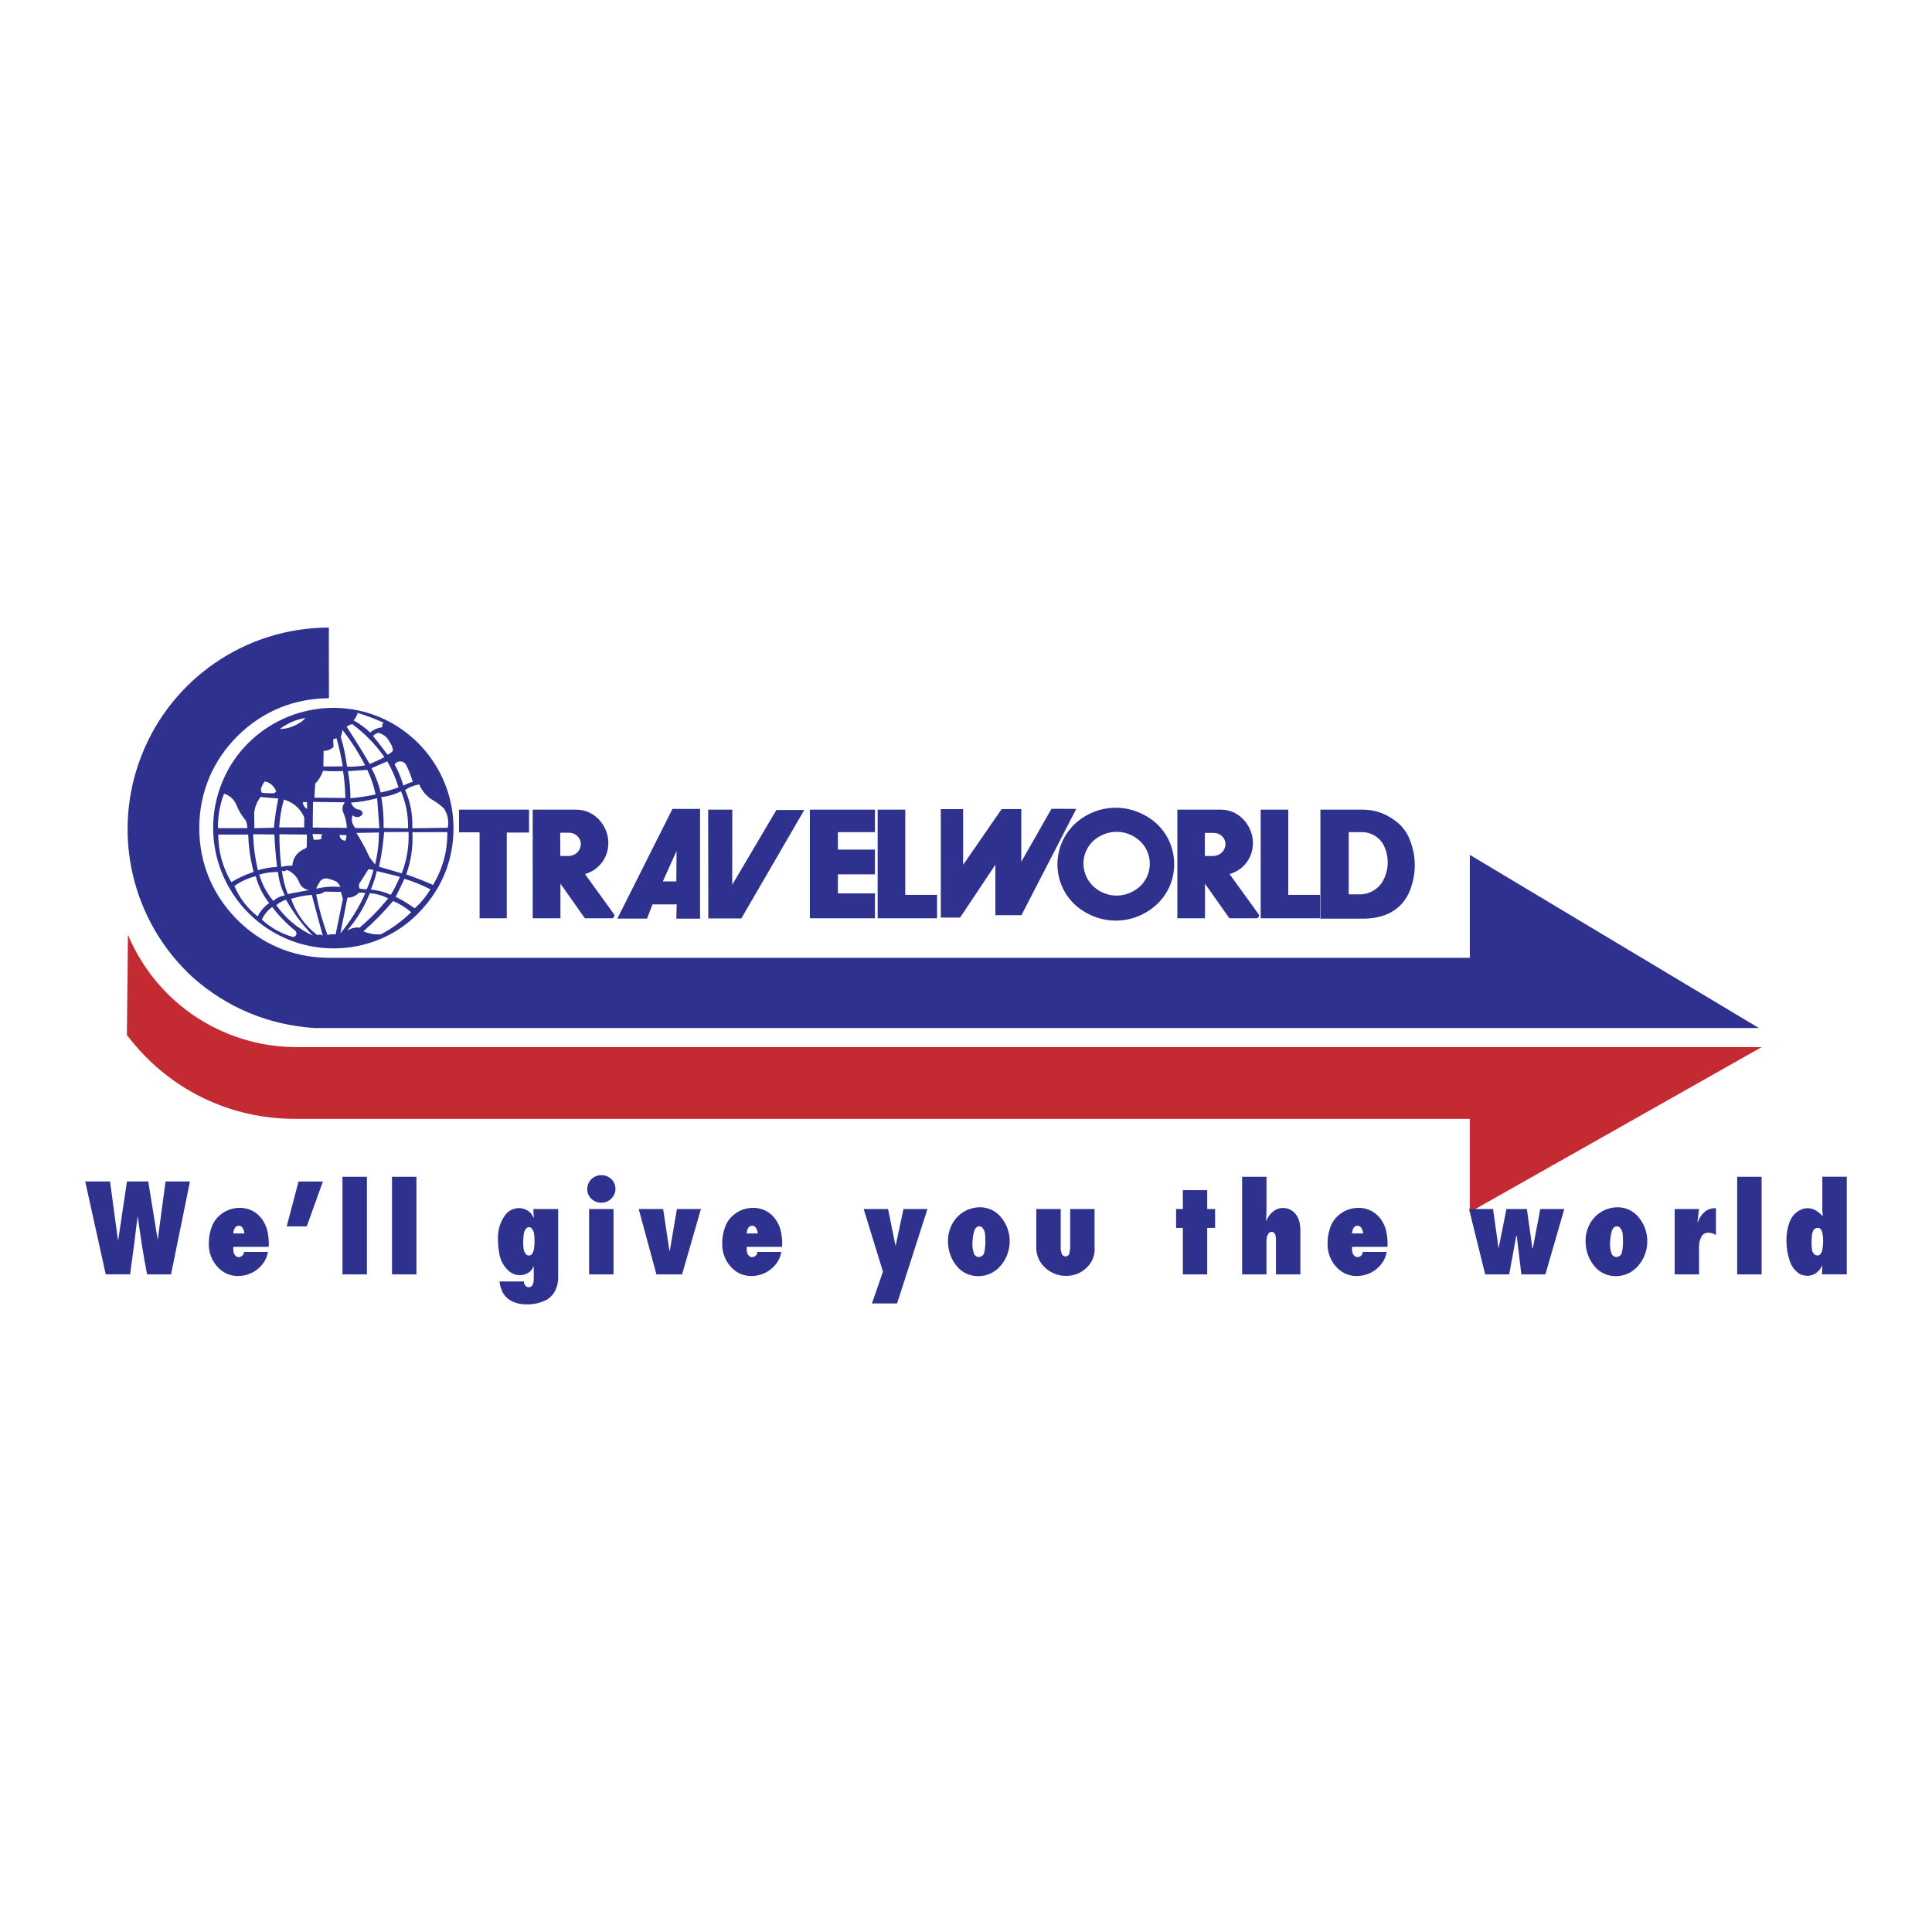
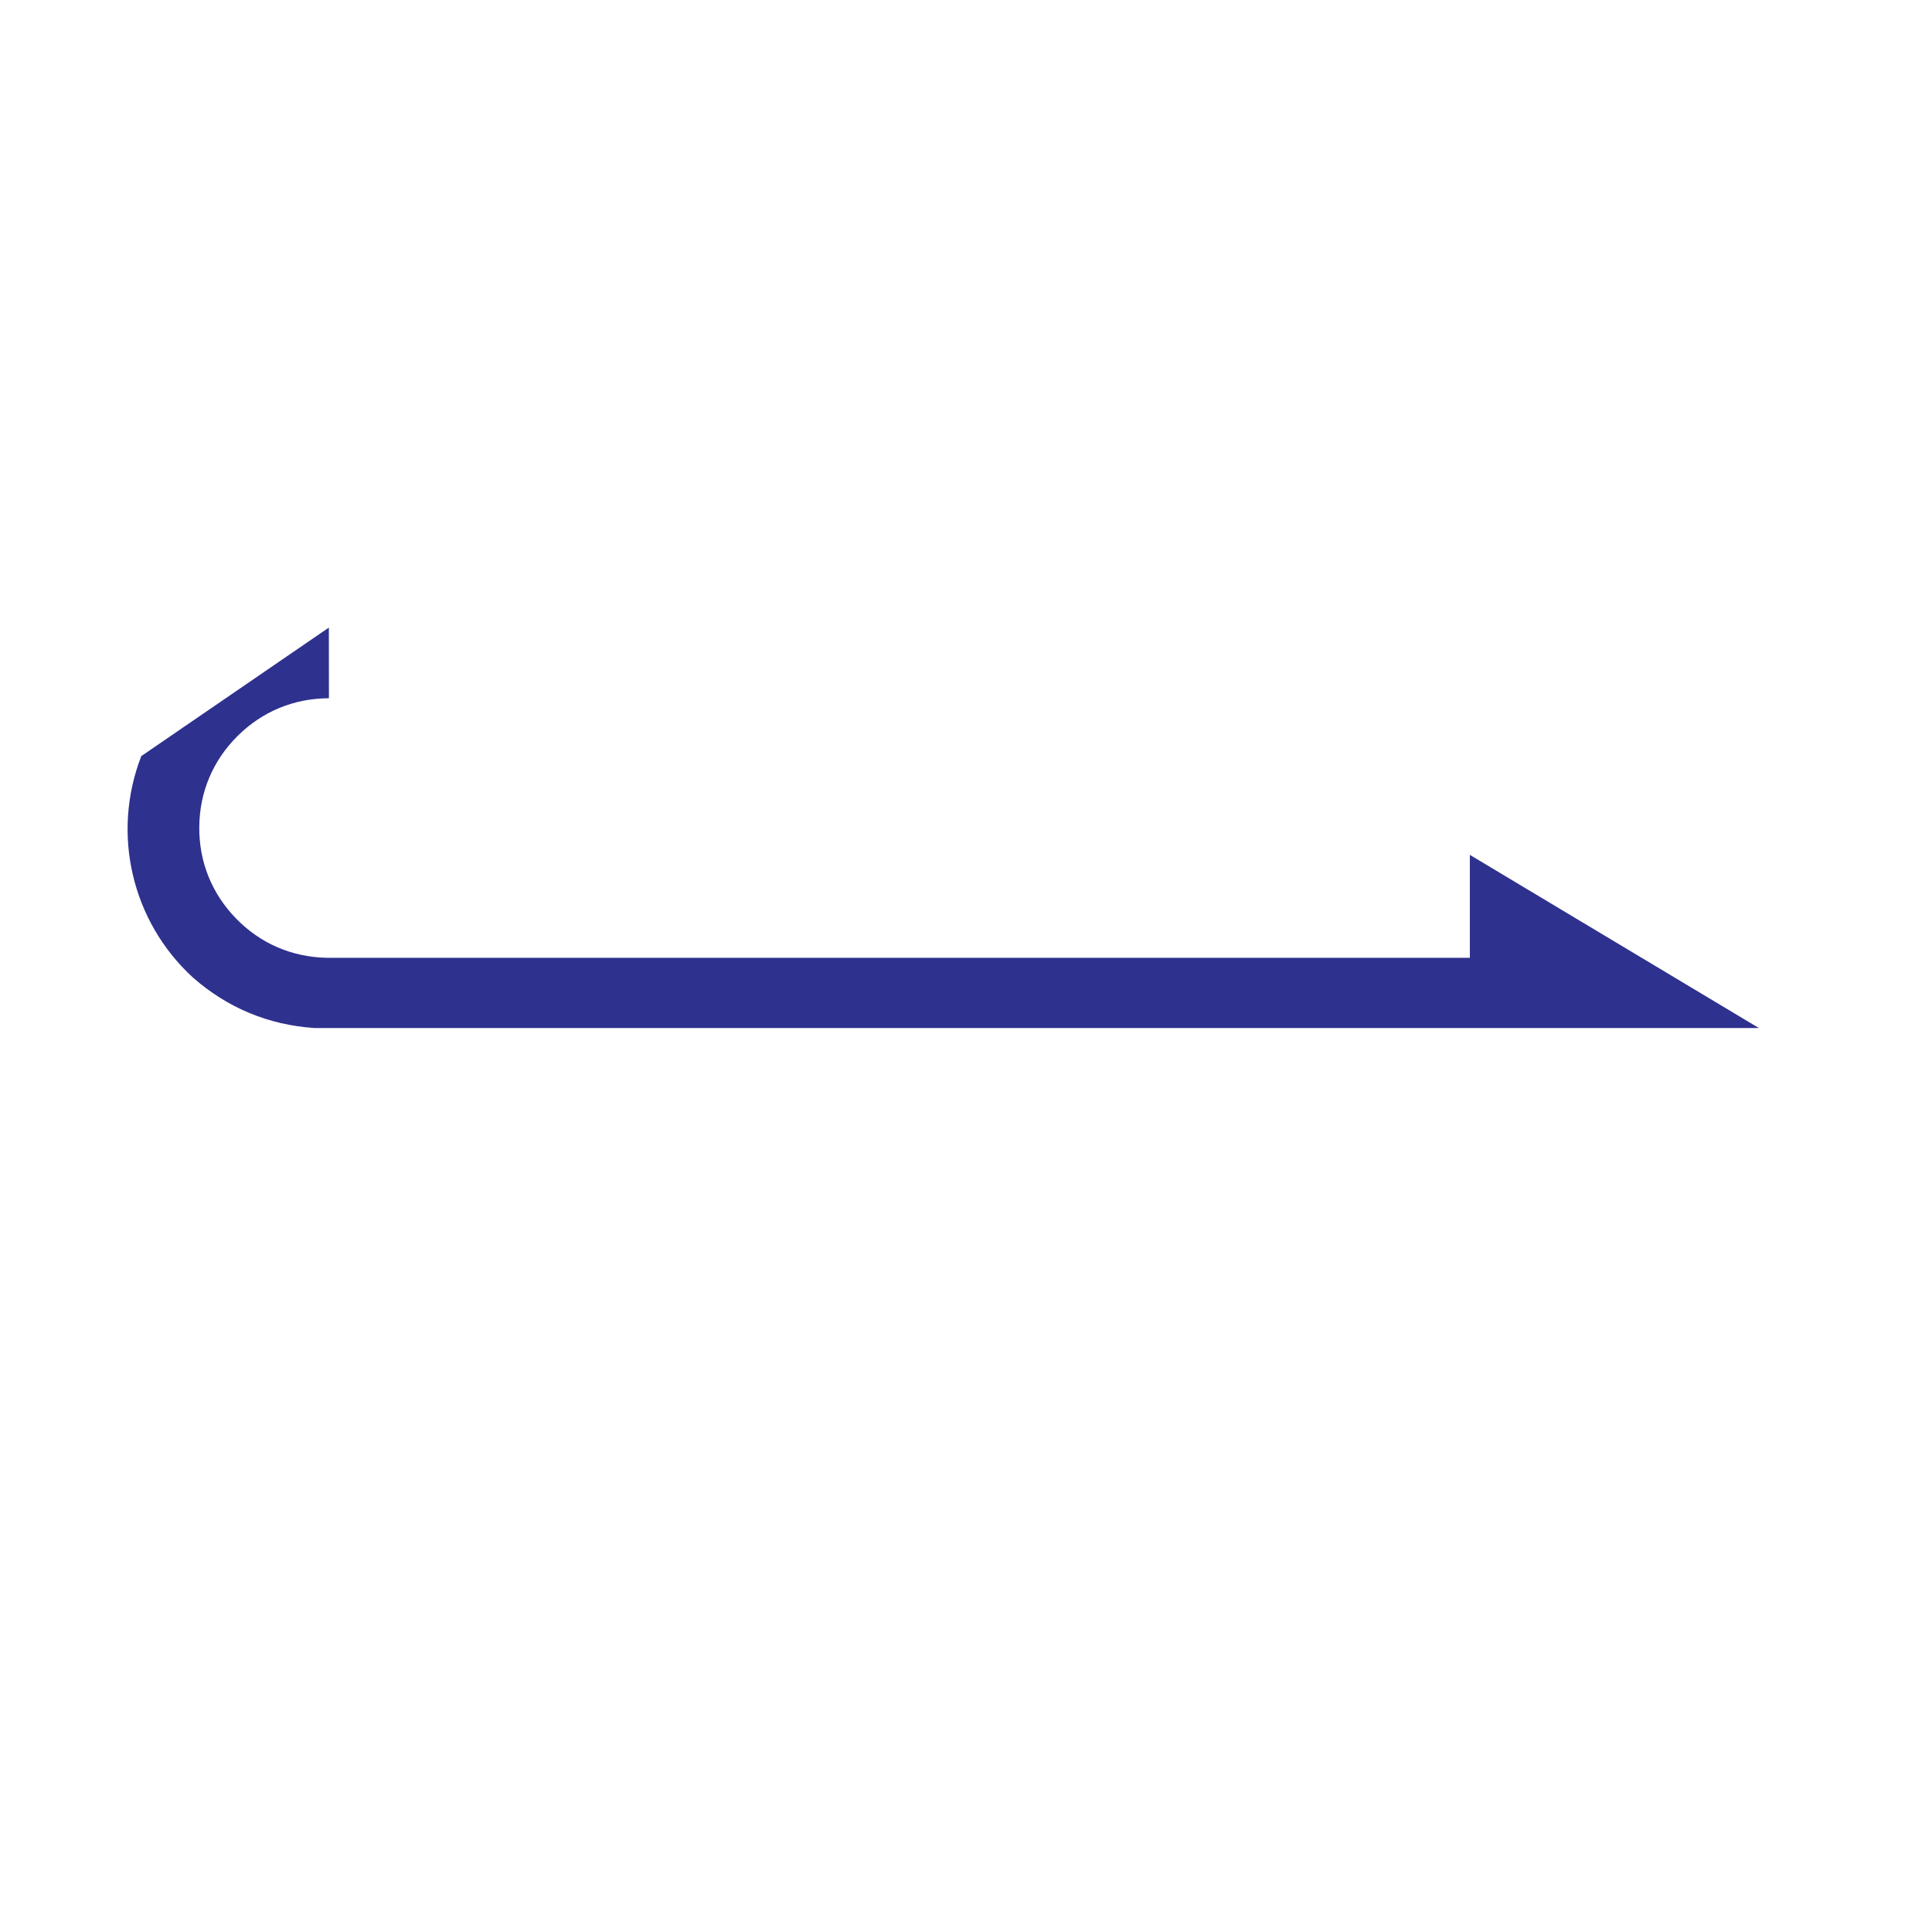
<svg xmlns="http://www.w3.org/2000/svg" version="1.0" id="Layer_1" x="0px" y="0px" width="192.756px" height="192.756px" viewBox="0 0 192.756 192.756" enable-background="new 0 0 192.756 192.756" xml:space="preserve">
  <g>
    <polygon fill-rule="evenodd" clip-rule="evenodd" fill="#FFFFFF" points="0,0 192.756,0 192.756,192.756 0,192.756 0,0  " />
-     <path fill-rule="evenodd" clip-rule="evenodd" fill="#2F318E" d="M32.81,62.614l0.007,7.051c-3.475,0.007-6.643,1.309-9.11,3.761   c-2.467,2.446-3.797,5.606-3.825,9.082c-0.029,3.476,1.251,6.658,3.683,9.146c2.424,2.489,5.57,3.84,9.046,3.905h114.036V85.29   l28.84,17.277H31.38c-4.584-0.307-8.674-2.002-12.128-5.035c-6.114-5.598-8.159-14.365-5.156-22.095   C17.092,67.713,24.522,62.621,32.81,62.614L32.81,62.614z" />
-     <path fill-rule="evenodd" clip-rule="evenodd" fill="#C42A31" d="M12.766,93.263c2.817,6.722,9.317,11.112,16.604,11.206h146.393   l-29.125,16.469v-9.311H29.707c-6.772,0.078-12.965-2.961-17.048-8.367L12.766,93.263L12.766,93.263z" />
-     <path fill-rule="evenodd" clip-rule="evenodd" fill="#2F318E" d="M38.001,93.22c-0.615,0.036-1.18-0.064-1.745-0.301   c1.094-0.965,2.024-1.916,2.967-3.024c0.672,0.286,1.245,0.644,1.802,1.115C40.097,91.911,39.139,92.612,38.001,93.22L38.001,93.22   z M42.936,88.722c-0.429,0.729-0.922,1.337-1.559,1.895c-0.623-0.436-1.216-0.801-1.895-1.144c0.307-0.615,0.579-1.173,0.865-1.795   C41.262,87.957,42.078,88.286,42.936,88.722L42.936,88.722z M35.148,94.479c2.867-0.458,5.334-1.837,7.215-4.055   c1.895-2.203,2.875-4.855,2.881-7.759c0.021-5.327-3.532-10.083-8.652-11.57s-10.669,0.629-13.501,5.142   c-2.496,4.004-2.424,9.053,0.179,12.986C25.874,93.156,30.486,95.201,35.148,94.479L35.148,94.479L35.148,94.479z M43.2,88.286   c0.98-1.63,1.452-3.368,1.43-5.27l-3.482,0.015c0.072,1.466-0.129,2.817-0.615,4.205C41.462,87.564,42.299,87.893,43.2,88.286   L43.2,88.286z M30.479,71.631c-0.951,0.157-1.788,0.522-2.567,1.102c0.593-0.007,1.13-0.15,1.659-0.429   C29.921,72.139,30.221,71.924,30.479,71.631L30.479,71.631z M35.685,71.131c0.916,0.279,1.73,0.586,2.603,0.979   c-0.079,0.043-0.128,0.107-0.15,0.193c-0.021,0.093-0.014,0.179,0.036,0.25c-0.472,0.05-0.886,0.229-1.244,0.529   c-0.515-0.486-1.037-0.865-1.652-1.215C35.478,71.653,35.613,71.41,35.685,71.131L35.685,71.131z M35.155,72.253   c1.266,0.944,2.281,1.988,3.197,3.282c-0.486,0.265-0.944,0.479-1.466,0.68c-0.758-1.294-1.48-2.453-2.302-3.711   C34.755,72.375,34.941,72.29,35.155,72.253L35.155,72.253z M34.154,72.812c0.894,1.137,1.609,2.259,2.274,3.546   c-0.615,0.107-1.18,0.15-1.802,0.129c-0.136-1.044-0.336-1.988-0.629-2.996C34.097,73.269,34.154,73.054,34.154,72.812   L34.154,72.812z M37.723,73.112c0.522,0.114,0.944,0.465,1.166,0.951c0.193,0.25,0.293,0.522,0.315,0.83   c-0.15,0.186-0.329,0.314-0.543,0.4c-0.479-0.65-0.93-1.237-1.445-1.866C37.358,73.276,37.522,73.176,37.723,73.112L37.723,73.112z    M33.575,73.655c0.271,0.951,0.465,1.831,0.622,2.804c-0.665,0.014-1.266,0.014-1.931,0.014l0.021-1.559   c0.379,0.007,0.73-0.136,0.994-0.415l-0.042-0.736L33.575,73.655L33.575,73.655z M38.638,75.958l-1.573,0.687   c0.415,0.787,0.708,1.552,0.915,2.424c0.622-0.128,1.18-0.293,1.781-0.515C39.475,77.624,39.117,76.809,38.638,75.958   L38.638,75.958z M40.519,76.308c0.279,0.565,0.486,1.094,0.665,1.695c-0.336,0.093-0.637,0.208-0.937,0.379   c-0.222-0.758-0.501-1.43-0.88-2.131c0.136-0.193,0.357-0.293,0.594-0.286C40.197,75.979,40.404,76.108,40.519,76.308   L40.519,76.308z M34.712,76.938l1.931-0.129c0.386,0.808,0.65,1.581,0.829,2.453c-0.851,0.179-1.637,0.301-2.51,0.379   C34.962,78.704,34.884,77.86,34.712,76.938L34.712,76.938z M32.231,76.901c-0.165,0.494-0.415,0.909-0.78,1.288   c-0.036,0.479-0.064,0.915-0.079,1.394l3.082,0.036c-0.014-0.929-0.086-1.773-0.229-2.695   C33.539,76.959,32.917,76.952,32.231,76.901L32.231,76.901z M26.432,77.967c0.529,0.107,0.951,0.486,1.122,1.001   c-0.107,0.15-0.293,0.222-0.472,0.179c-0.329,0-0.622-0.021-0.951-0.05c-0.136-0.2-0.128-0.465,0.015-0.658   C26.202,78.26,26.295,78.103,26.432,77.967L26.432,77.967z M41.827,78.268c0.257,0.601,0.651,1.08,1.188,1.458   c0.479,0.265,0.879,0.558,1.28,0.93c0.372,0.586,0.507,1.251,0.379,1.931l-3.54,0.05c0.057-1.344-0.179-2.589-0.715-3.826   C40.854,78.525,41.305,78.346,41.827,78.268L41.827,78.268z M40.011,78.947c0.5,1.201,0.722,2.389,0.701,3.69l-2.439-0.029   c0.022-1.065-0.05-2.038-0.229-3.082C38.752,79.447,39.375,79.261,40.011,78.947L40.011,78.947z M22.355,79.183   c0.629,0.2,1.102,0.672,1.302,1.301c0.229,0.508,0.493,0.937,0.851,1.358c0.114,0.25,0.165,0.5,0.165,0.78h-2.925   C21.733,81.414,21.926,80.313,22.355,79.183L22.355,79.183z M25.988,79.519l1.773,0.15c-0.2,0.994-0.336,1.902-0.429,2.911   l-1.952,0.05l-0.021-1.559C25.438,80.491,25.638,79.984,25.988,79.519L25.988,79.519z M37.623,79.633l0.229,2.989l-2.396-0.007   c-0.329-0.343-0.437-0.836-0.272-1.28c0.143,0.143,0.336,0.214,0.529,0.186c0.2-0.028,0.372-0.143,0.465-0.314   c0-0.136-0.058-0.25-0.158-0.336c-0.1-0.086-0.221-0.129-0.35-0.114c-0.314-0.122-0.543-0.365-0.644-0.68   C35.935,80.012,36.75,79.876,37.623,79.633L37.623,79.633z M28.319,79.776c0.93,0.257,1.659,0.894,2.038,1.781l-0.007,0.994h-2.496   C27.919,81.585,28.062,80.713,28.319,79.776L28.319,79.776z M30.622,80.026l0.028,0.687c-0.257-0.136-0.422-0.393-0.436-0.687   H30.622L30.622,80.026z M31.229,80.005l3.189,0.042c-0.243,0.272-0.314,0.651-0.179,0.994c0.229,0.508,0.343,1.008,0.365,1.559   l-3.404-0.036L31.229,80.005L31.229,80.005z M38.323,83.016l2.438-0.014c0.057,1.444-0.165,2.774-0.679,4.133l-2.267-0.665   C38.073,85.297,38.23,84.217,38.323,83.016L38.323,83.016z M32.138,83.223c-0.064,0.165-0.093,0.322-0.1,0.5   c-0.25,0.057-0.493,0.079-0.75,0.05c-0.036-0.193-0.072-0.372-0.115-0.558L32.138,83.223L32.138,83.223z M33.883,83.302   c0,0.157,0.057,0.293,0.164,0.4c0.107,0.115,0.243,0.171,0.401,0.179c0.085-0.179,0.128-0.365,0.114-0.565L33.883,83.302   L33.883,83.302z M21.776,83.266h2.989c0.043,1.294,0.215,2.467,0.537,3.726c-0.801,0.265-1.502,0.586-2.224,1.022   C22.212,86.534,21.783,84.975,21.776,83.266L21.776,83.266z M25.258,83.23l2.117,0.029c0.05,1.116,0.136,2.124,0.271,3.232   c-0.672,0.036-1.273,0.143-1.917,0.336C25.444,85.612,25.294,84.482,25.258,83.23L25.258,83.23z M27.876,83.237l2.746,0.029   l-0.015,1.273c-0.143,0.121-0.293,0.207-0.465,0.271c-0.579,0.322-0.937,0.901-0.979,1.559c-0.379-0.007-0.729,0.028-1.102,0.122   C27.94,85.375,27.876,84.353,27.876,83.237L27.876,83.237z M36.414,84.582l0.472,0.98l0.537,0.687   c0.257-1.073,0.379-2.081,0.386-3.189l-2.246,0.043C35.871,83.602,36.143,84.067,36.414,84.582L36.414,84.582z M28.591,86.784   c0.601,0.222,1.051,0.679,1.273,1.28c0.171,0.408,0.537,0.687,0.972,0.737l-2.13,0.4c-0.293-0.779-0.479-1.523-0.586-2.345   c0.079,0.057,0.164,0.079,0.25,0.064C28.462,86.906,28.541,86.856,28.591,86.784L28.591,86.784z M36.764,86.713l-0.929,1.473   c-0.043,0.165-0.029,0.322,0.05,0.472c0.236,0.043,0.458,0.064,0.701,0.064c0.286-0.644,0.493-1.251,0.679-1.924L36.764,86.713   L36.764,86.713z M27.733,86.999c-0.651-0.007-1.245,0.071-1.866,0.264c0.293,0.994,0.75,1.838,1.408,2.625   c0.322-0.3,0.708-0.486,1.145-0.55C28.041,88.586,27.826,87.835,27.733,86.999L27.733,86.999z M37.601,86.906   c-0.157,0.644-0.343,1.223-0.601,1.845c0.708,0.072,1.337,0.236,1.988,0.522c0.365-0.594,0.644-1.151,0.908-1.795L37.601,86.906   L37.601,86.906z M25.516,87.42c0.271,1.001,0.701,1.867,1.337,2.682c-0.493,0.351-0.873,0.787-1.151,1.33   c-1.037-0.829-1.795-1.816-2.317-3.039C24.043,87.928,24.729,87.614,25.516,87.42L25.516,87.42z M32.717,87.657   c0.293,0.079,0.551,0.165,0.83,0.286c0.179,0.15,0.314,0.329,0.415,0.543c-0.837-0.064-1.602-0.007-2.41,0.178   c0.072-0.207,0.165-0.386,0.293-0.564c0.064-0.172,0.186-0.3,0.351-0.386C32.359,87.635,32.538,87.614,32.717,87.657L32.717,87.657   z M32.395,88.958l1.616,0.021l0.2,0.701l-0.729,3.547c-0.279-0.043-0.536-0.021-0.808,0.058c-0.501-1.359-0.858-2.632-1.13-4.047   C31.859,89.237,32.145,89.144,32.395,88.958L32.395,88.958z M35.828,89.051c0.215-0.007,0.415,0.007,0.622,0.057   c-0.665,1.487-1.452,2.753-2.488,4.012l0.701-3.562C35.112,89.566,35.52,89.387,35.828,89.051L35.828,89.051z M36.893,89.116   c0.658,0.05,1.251,0.214,1.838,0.515c-0.887,1.087-1.781,2.009-2.846,2.917c-0.451-0.043-0.872,0.057-1.251,0.3   C35.62,91.704,36.335,90.517,36.893,89.116L36.893,89.116z M31.108,89.287l1.094,4.069c-0.157-0.122-0.365-0.143-0.543-0.058   c-1.23-0.951-2.095-2.152-2.617-3.618C29.735,89.459,30.386,89.337,31.108,89.287L31.108,89.287z M28.534,89.766   c0.765,1.337,1.609,2.467,2.674,3.576c-1.487-0.694-2.682-1.681-3.64-3.025C27.854,90.06,28.169,89.88,28.534,89.766L28.534,89.766   z M27.154,90.496c0.701,0.908,1.437,1.666,2.331,2.388c0.1,0.107,0.122,0.265,0.064,0.394c-0.064,0.129-0.201,0.214-0.343,0.2   c-1.173-0.343-2.174-0.908-3.082-1.724C26.36,91.239,26.696,90.832,27.154,90.496L27.154,90.496z" />
-     <path fill-rule="evenodd" clip-rule="evenodd" fill="#2F318E" d="M17.064,127.145h-2.389c-0.208-1.045-0.372-1.996-0.536-3.047   l-0.408-2.768c-0.236,2.002-0.472,3.818-0.751,5.814h-2.431l-2.045-9.268h2.474l0.787,5.812h0.036l0.865-5.812h2.124l0.944,5.812   l0.787-5.812h2.431L17.064,127.145L17.064,127.145z M23.278,123.061h1.101c-0.014-0.215-0.071-0.4-0.193-0.578   c-0.079-0.123-0.214-0.193-0.357-0.193c-0.158,0-0.3,0.078-0.386,0.207C23.328,122.674,23.278,122.854,23.278,123.061   L23.278,123.061z M26.811,124.398h-3.533c-0.014,0.172-0.007,0.328,0.021,0.5c0.028,0.158,0.093,0.287,0.208,0.4   c0.1,0.094,0.222,0.137,0.357,0.121c0.128-0.014,0.25-0.07,0.336-0.164c0.093-0.1,0.136-0.215,0.136-0.35h2.396   c-0.071,0.436-0.236,0.814-0.5,1.166c-0.586,0.779-1.466,1.223-2.438,1.236c-0.772,0.021-1.48-0.271-2.017-0.83   c-0.615-0.629-0.944-1.438-0.944-2.316c-0.014-0.572,0.064-1.094,0.25-1.637c0.165-0.516,0.45-0.938,0.858-1.287   c0.572-0.486,1.251-0.73,2.002-0.73c0.894,0,1.709,0.422,2.224,1.158c0.257,0.379,0.429,0.766,0.529,1.217   C26.803,123.396,26.839,123.877,26.811,124.398L26.811,124.398z M28.605,122.354l1.18-4.477h2.431l-1.609,4.477H28.605   L28.605,122.354z M36.607,127.145h-2.438v-9.74h2.438V127.145L36.607,127.145z M41.548,127.145H39.11v-9.74h2.438V127.145   L41.548,127.145z M52.79,122.439c-0.114-0.008-0.222,0.035-0.293,0.129c-0.122,0.143-0.193,0.299-0.229,0.486   c-0.043,0.285-0.064,0.543-0.071,0.828c-0.007,0.25,0.007,0.48,0.042,0.723c0.029,0.207,0.115,0.387,0.258,0.543   c0.071,0.078,0.179,0.123,0.286,0.115c0.071,0,0.136-0.021,0.2-0.064c0.064-0.051,0.114-0.107,0.157-0.18   c0.071-0.135,0.114-0.264,0.136-0.414c0.043-0.285,0.057-0.551,0.057-0.836c0-0.236-0.021-0.451-0.05-0.688   c-0.028-0.193-0.107-0.365-0.236-0.514C52.983,122.488,52.897,122.439,52.79,122.439L52.79,122.439z M49.836,127.852h2.438   c-0.014,0.164,0.043,0.322,0.165,0.443c0.093,0.1,0.222,0.15,0.357,0.137c0.15-0.021,0.279-0.107,0.343-0.244   c0.064-0.143,0.1-0.277,0.107-0.428c0.007-0.158,0.015-0.301,0.007-0.459v-0.943h-0.036c-0.093,0.271-0.265,0.486-0.508,0.629   c-0.271,0.158-0.558,0.236-0.865,0.236c-0.429-0.008-0.822-0.172-1.13-0.465c-0.472-0.443-0.765-0.986-0.887-1.615   c-0.1-0.566-0.15-1.08-0.15-1.652c0-0.809,0.229-1.545,0.687-2.211c0.322-0.471,0.844-0.742,1.416-0.75   c0.329,0.008,0.629,0.094,0.908,0.279c0.25,0.164,0.429,0.393,0.529,0.68h0.036l-0.036-0.865h2.474v6.836   c0,0.443-0.086,0.85-0.272,1.258c-0.193,0.395-0.472,0.709-0.836,0.943c-0.787,0.402-1.616,0.551-2.496,0.451   c-0.314-0.035-0.601-0.107-0.901-0.236c-0.515-0.215-0.908-0.607-1.123-1.129C49.944,128.453,49.872,128.166,49.836,127.852   L49.836,127.852z M61.213,127.145h-2.438v-6.521h2.438V127.145L61.213,127.145z M59.991,117.248   c0.386-0.008,0.744,0.135,1.022,0.406c0.257,0.266,0.393,0.602,0.393,0.967c-0.007,0.371-0.15,0.699-0.415,0.965   c-0.272,0.264-0.615,0.414-1.001,0.406c-0.379,0.008-0.729-0.135-1.001-0.4c-0.271-0.264-0.415-0.607-0.4-0.986   c0.007-0.371,0.158-0.707,0.422-0.965C59.283,117.383,59.619,117.24,59.991,117.248L59.991,117.248z M68.05,127.145h-2.56   l-1.766-6.521h2.438l0.629,4.168h0.036l0.708-4.168h2.396L68.05,127.145L68.05,127.145z M74.5,123.061h1.102   c-0.014-0.215-0.079-0.4-0.193-0.578c-0.078-0.123-0.214-0.193-0.357-0.193c-0.164,0-0.308,0.078-0.393,0.207   C74.55,122.674,74.5,122.854,74.5,123.061L74.5,123.061z M78.032,124.398H74.5c-0.014,0.172-0.007,0.328,0.021,0.5   c0.022,0.158,0.093,0.287,0.208,0.4c0.093,0.094,0.222,0.137,0.357,0.121c0.129-0.014,0.244-0.07,0.336-0.164   c0.093-0.1,0.136-0.215,0.136-0.35h2.396c-0.071,0.436-0.236,0.814-0.5,1.166c-0.586,0.779-1.466,1.223-2.438,1.236   c-0.772,0.021-1.487-0.271-2.017-0.83c-0.615-0.629-0.944-1.438-0.944-2.316c-0.015-0.572,0.064-1.094,0.25-1.637   c0.164-0.516,0.443-0.938,0.858-1.287c0.565-0.486,1.251-0.73,1.995-0.73c0.901,0,1.716,0.422,2.224,1.158   c0.264,0.379,0.436,0.766,0.536,1.217C78.025,123.396,78.061,123.877,78.032,124.398L78.032,124.398z M89.502,130.047h-2.51   l1.101-3.174l-1.924-6.25h2.432l0.751,3.697l0.787-3.697h2.396L89.502,130.047L89.502,130.047z M94.58,123.926   c-0.021-0.672,0.129-1.295,0.458-1.881c0.551-0.957,1.53-1.551,2.639-1.594c0.852-0.029,1.631,0.322,2.182,0.973   c0.593,0.715,0.894,1.564,0.879,2.496c-0.028,0.986-0.407,1.879-1.108,2.58c-0.564,0.543-1.28,0.83-2.066,0.822   c-0.808-0.006-1.538-0.342-2.067-0.951C94.909,125.672,94.601,124.842,94.58,123.926L94.58,123.926z M97.676,122.354   c-0.128,0.006-0.243,0.064-0.322,0.164c-0.1,0.129-0.157,0.264-0.193,0.43c-0.079,0.336-0.122,0.65-0.136,1   c-0.029,0.379,0.014,0.73,0.136,1.094c0.071,0.23,0.293,0.387,0.529,0.365c0.25-0.014,0.458-0.193,0.508-0.436   c0.078-0.357,0.114-0.688,0.114-1.045c0-0.285-0.015-0.551-0.036-0.836c-0.028-0.236-0.121-0.443-0.278-0.615   C97.912,122.389,97.798,122.338,97.676,122.354L97.676,122.354z M103.39,120.623h2.438v3.732c-0.015,0.25,0.015,0.473,0.093,0.707   c0.05,0.164,0.2,0.287,0.379,0.293c0.172,0.008,0.336-0.107,0.379-0.277c0.064-0.258,0.093-0.494,0.093-0.758v-3.697h2.432v3.775   c0.064,0.68-0.136,1.316-0.572,1.844c-0.551,0.666-1.33,1.045-2.202,1.053c-0.815,0.021-1.573-0.273-2.174-0.83   c-0.565-0.521-0.872-1.223-0.865-1.988V120.623L103.39,120.623z M120.444,127.145h-2.431v-4.635h-0.673v-1.887h0.673v-1.881h2.431   v1.881h0.787v1.887h-0.787V127.145L120.444,127.145z M123.927,127.145v-9.74h2.432v3.375l-0.036,1.102   c0.144-0.436,0.4-0.793,0.772-1.066c0.279-0.207,0.601-0.307,0.951-0.299c0.486,0.014,0.915,0.229,1.216,0.607   c0.207,0.258,0.336,0.543,0.4,0.865c0.057,0.271,0.078,0.521,0.078,0.793v4.363h-2.438v-3.418c0-0.137-0.007-0.266-0.028-0.4   c-0.015-0.137-0.078-0.252-0.186-0.344c-0.079-0.072-0.187-0.094-0.294-0.072c-0.1,0.029-0.186,0.078-0.242,0.164   c-0.094,0.137-0.15,0.279-0.172,0.443c-0.015,0.115-0.021,0.215-0.021,0.33v3.297H123.927L123.927,127.145z M134.896,123.061h1.102   c-0.015-0.215-0.079-0.4-0.193-0.578c-0.079-0.123-0.215-0.193-0.357-0.193c-0.157,0-0.308,0.078-0.387,0.207   C134.946,122.674,134.896,122.854,134.896,123.061L134.896,123.061z M138.429,124.398h-3.532c-0.015,0.172-0.007,0.328,0.021,0.5   c0.028,0.158,0.093,0.287,0.207,0.4c0.094,0.094,0.222,0.137,0.357,0.121c0.129-0.014,0.243-0.07,0.337-0.164   c0.093-0.1,0.136-0.215,0.136-0.35h2.396c-0.071,0.436-0.236,0.814-0.501,1.166c-0.586,0.779-1.466,1.223-2.438,1.236   c-0.772,0.021-1.48-0.271-2.017-0.83c-0.615-0.629-0.943-1.438-0.943-2.316c-0.015-0.572,0.064-1.094,0.25-1.637   c0.164-0.516,0.45-0.938,0.858-1.287c0.571-0.486,1.251-0.73,1.995-0.73c0.9,0,1.716,0.422,2.23,1.158   c0.258,0.379,0.43,0.766,0.529,1.217C138.422,123.396,138.457,123.877,138.429,124.398L138.429,124.398z M154.183,127.145h-2.396   l-0.465-3.848h-0.043l-0.708,3.848h-2.396l-1.609-6.521h2.396l0.55,3.926l0.787-3.926h2.038l0.55,3.926h0.043l0.744-3.926h2.396   L154.183,127.145L154.183,127.145z M158.194,123.926c-0.021-0.672,0.128-1.295,0.457-1.881c0.551-0.957,1.53-1.551,2.64-1.594   c0.851-0.029,1.63,0.322,2.181,0.973c0.594,0.715,0.894,1.564,0.88,2.496c-0.021,0.986-0.408,1.879-1.108,2.58   c-0.565,0.543-1.28,0.83-2.067,0.822c-0.808-0.006-1.537-0.342-2.066-0.951C158.523,125.672,158.216,124.842,158.194,123.926   L158.194,123.926z M161.291,122.354c-0.129,0.006-0.244,0.064-0.322,0.164c-0.101,0.129-0.157,0.264-0.193,0.43   c-0.078,0.336-0.121,0.65-0.136,1c-0.028,0.379,0.015,0.73,0.136,1.094c0.072,0.23,0.294,0.387,0.529,0.365   c0.25-0.014,0.458-0.193,0.508-0.436c0.079-0.357,0.114-0.688,0.114-1.045c0-0.285-0.015-0.551-0.035-0.836   c-0.029-0.236-0.122-0.443-0.279-0.615C161.526,122.389,161.412,122.338,161.291,122.354L161.291,122.354z M167.083,127.145v-6.521   h2.431l-0.157,1.293l0.043,0.021c0.129-0.406,0.344-0.742,0.665-1.021c0.322-0.271,0.716-0.4,1.137-0.373v2.676   c-0.222-0.145-0.45-0.215-0.707-0.236c-0.322-0.021-0.622,0.143-0.766,0.43c-0.143,0.299-0.215,0.607-0.215,0.943v2.789H167.083   L167.083,127.145z M175.757,127.145h-2.438v-9.74h2.438V127.145L175.757,127.145z M181.349,122.51   c-0.172-0.014-0.336,0.08-0.422,0.229c-0.078,0.145-0.121,0.295-0.143,0.459c-0.029,0.25-0.043,0.479-0.043,0.729   c-0.008,0.271,0.007,0.521,0.043,0.787c0.028,0.164,0.1,0.307,0.222,0.414c0.086,0.08,0.192,0.121,0.308,0.129   c0.121,0.008,0.235-0.049,0.314-0.143c0.093-0.115,0.15-0.236,0.179-0.379c0.057-0.309,0.086-0.58,0.086-0.887   c0.007-0.244-0.008-0.465-0.05-0.701c-0.022-0.158-0.064-0.293-0.137-0.436C181.642,122.574,181.499,122.496,181.349,122.51   L181.349,122.51z M181.778,126.279c-0.122,0.299-0.315,0.543-0.58,0.729c-0.271,0.193-0.579,0.287-0.908,0.279   c-0.371-0.008-0.708-0.129-0.986-0.365c-0.351-0.299-0.594-0.664-0.736-1.102c-0.229-0.678-0.336-1.322-0.336-2.037   c-0.008-0.658,0.093-1.258,0.321-1.873c0.207-0.559,0.607-0.988,1.145-1.23c0.214-0.1,0.436-0.143,0.672-0.137   c0.321,0.008,0.607,0.102,0.88,0.279c0.214,0.143,0.393,0.293,0.564,0.486l0.05-0.035l-0.05-0.494v-3.375h2.438v9.74h-2.474   l0.035-0.822L181.778,126.279L181.778,126.279z" />
-     <path fill-rule="evenodd" clip-rule="evenodd" fill="#2F318E" d="M66.133,87.936h1.344l0.021-3.032L66.133,87.936L66.133,87.936z    M69.845,80.706v10.948h-2.367l0.036-1.423h-2.41l-0.551,1.416h-2.96l5.499-10.941H69.845L69.845,80.706z M70.652,80.777h2.41   l-0.007,7.494l4.405-7.458h2.782l-6.279,10.82h-3.296L70.652,80.777L70.652,80.777z M93.865,80.728h2.224v5.563l3.847-5.57h1.959   v5.256l3.011-5.284l2.475,0.007l-5.471,10.612h-2.603v-5.034l-3.519,5.27h-1.923V80.728L93.865,80.728z M50.559,83.066v8.552h-2.71   v-8.581h-2.052v-2.26h6.987v2.289H50.559L50.559,83.066z M55.9,85.404h0.758c0.329,0.007,0.637-0.093,0.887-0.308   c0.243-0.215,0.379-0.493,0.4-0.815c0.021-0.279-0.064-0.543-0.243-0.758c-0.229-0.279-0.558-0.436-0.922-0.443h-0.887L55.9,85.404   L55.9,85.404z M58.367,87.206l2.854,3.955c0.085,0.085,0.1,0.214,0.043,0.322c-0.058,0.1-0.179,0.157-0.293,0.136h-2.617   l-2.438-3.454v3.454h-2.768V80.777h4.298c0.987-0.007,1.881,0.422,2.488,1.194c0.637,0.787,0.887,1.773,0.701,2.768   C60.405,85.933,59.533,86.877,58.367,87.206L58.367,87.206z M83.596,89.137h3.697v2.481H80.8V80.777h6.493v2.246h-3.697v1.745   h3.697v2.467h-3.697V89.137L83.596,89.137z M90.317,89.28h3.175v2.338h-5.928V80.777h2.753V89.28L90.317,89.28z M105.499,86.219   c0.015-1.831,0.887-3.497,2.396-4.548c1.881-1.316,4.326-1.444,6.336-0.322c1.716,0.915,2.803,2.617,2.91,4.562   c0.107,1.938-0.786,3.754-2.389,4.855c-1.88,1.316-4.326,1.445-6.336,0.329C106.607,90.124,105.499,88.271,105.499,86.219   L105.499,86.219z M108.095,86.176c0.015,1.03,0.508,1.967,1.358,2.553c1.073,0.758,2.468,0.829,3.611,0.186   c0.966-0.515,1.581-1.473,1.645-2.567c0.058-1.094-0.443-2.117-1.352-2.739c-1.072-0.751-2.467-0.823-3.61-0.186   C108.724,83.967,108.095,85.018,108.095,86.176L108.095,86.176z M120.208,85.404h0.759c0.336,0.007,0.636-0.093,0.894-0.308   c0.235-0.215,0.379-0.493,0.4-0.815c0.015-0.314-0.093-0.608-0.314-0.83c-0.229-0.229-0.529-0.35-0.858-0.35h-0.88V85.404   L120.208,85.404z M122.676,87.206l2.86,3.955c0.078,0.085,0.093,0.214,0.036,0.322c-0.058,0.1-0.172,0.157-0.294,0.136h-2.617   l-2.438-3.454v3.454h-2.76V80.777h4.29c0.987-0.007,1.881,0.422,2.488,1.194c0.637,0.787,0.887,1.773,0.708,2.768   C124.721,85.933,123.841,86.877,122.676,87.206L122.676,87.206z M128.532,89.28h3.168v2.338h-5.921V80.777h2.753V89.28   L128.532,89.28z M132.008,80.777h3.969c1.158,0.007,2.217,0.365,3.146,1.051c0.694,0.486,1.194,1.116,1.51,1.895   c0.715,1.752,0.693,3.625-0.064,5.356c-0.529,1.151-1.502,1.981-2.725,2.324c-0.587,0.171-1.145,0.25-1.752,0.25h-4.355V80.777   H132.008L132.008,80.777z M134.561,83.023v6.207h1.044c0.965,0.021,1.853-0.465,2.346-1.294c0.614-1.094,0.665-2.367,0.149-3.511   c-0.4-0.851-1.251-1.394-2.195-1.401H134.561L134.561,83.023z" />
+     <path fill-rule="evenodd" clip-rule="evenodd" fill="#2F318E" d="M32.81,62.614l0.007,7.051c-3.475,0.007-6.643,1.309-9.11,3.761   c-2.467,2.446-3.797,5.606-3.825,9.082c-0.029,3.476,1.251,6.658,3.683,9.146c2.424,2.489,5.57,3.84,9.046,3.905h114.036V85.29   l28.84,17.277H31.38c-4.584-0.307-8.674-2.002-12.128-5.035c-6.114-5.598-8.159-14.365-5.156-22.095   L32.81,62.614z" />
  </g>
</svg>